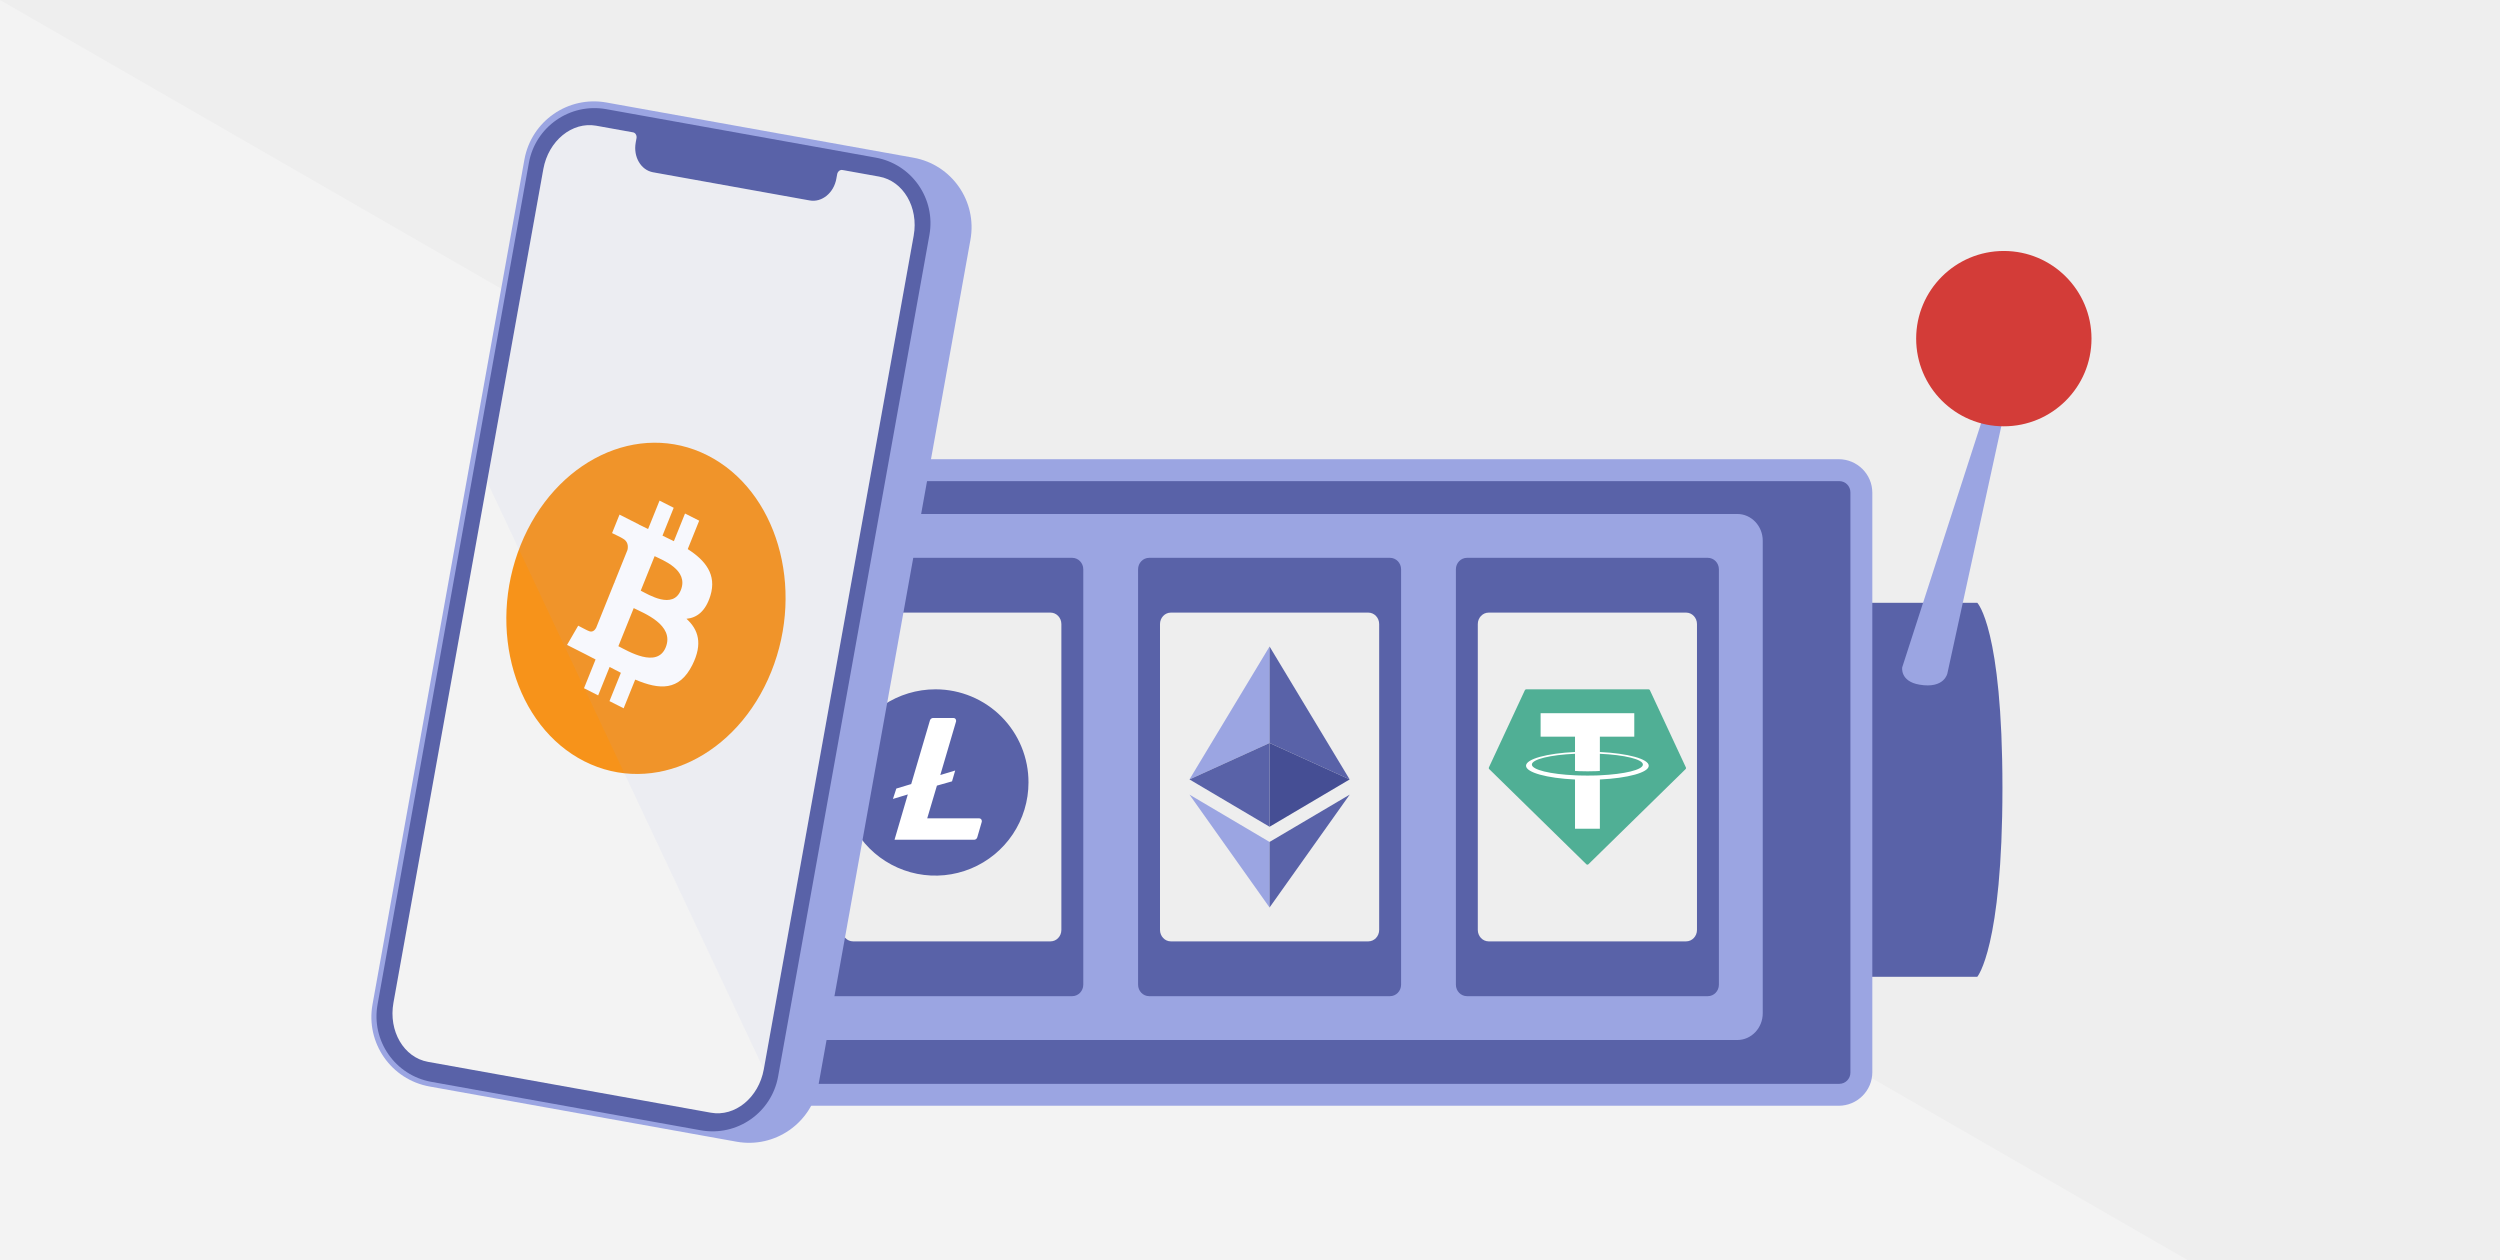
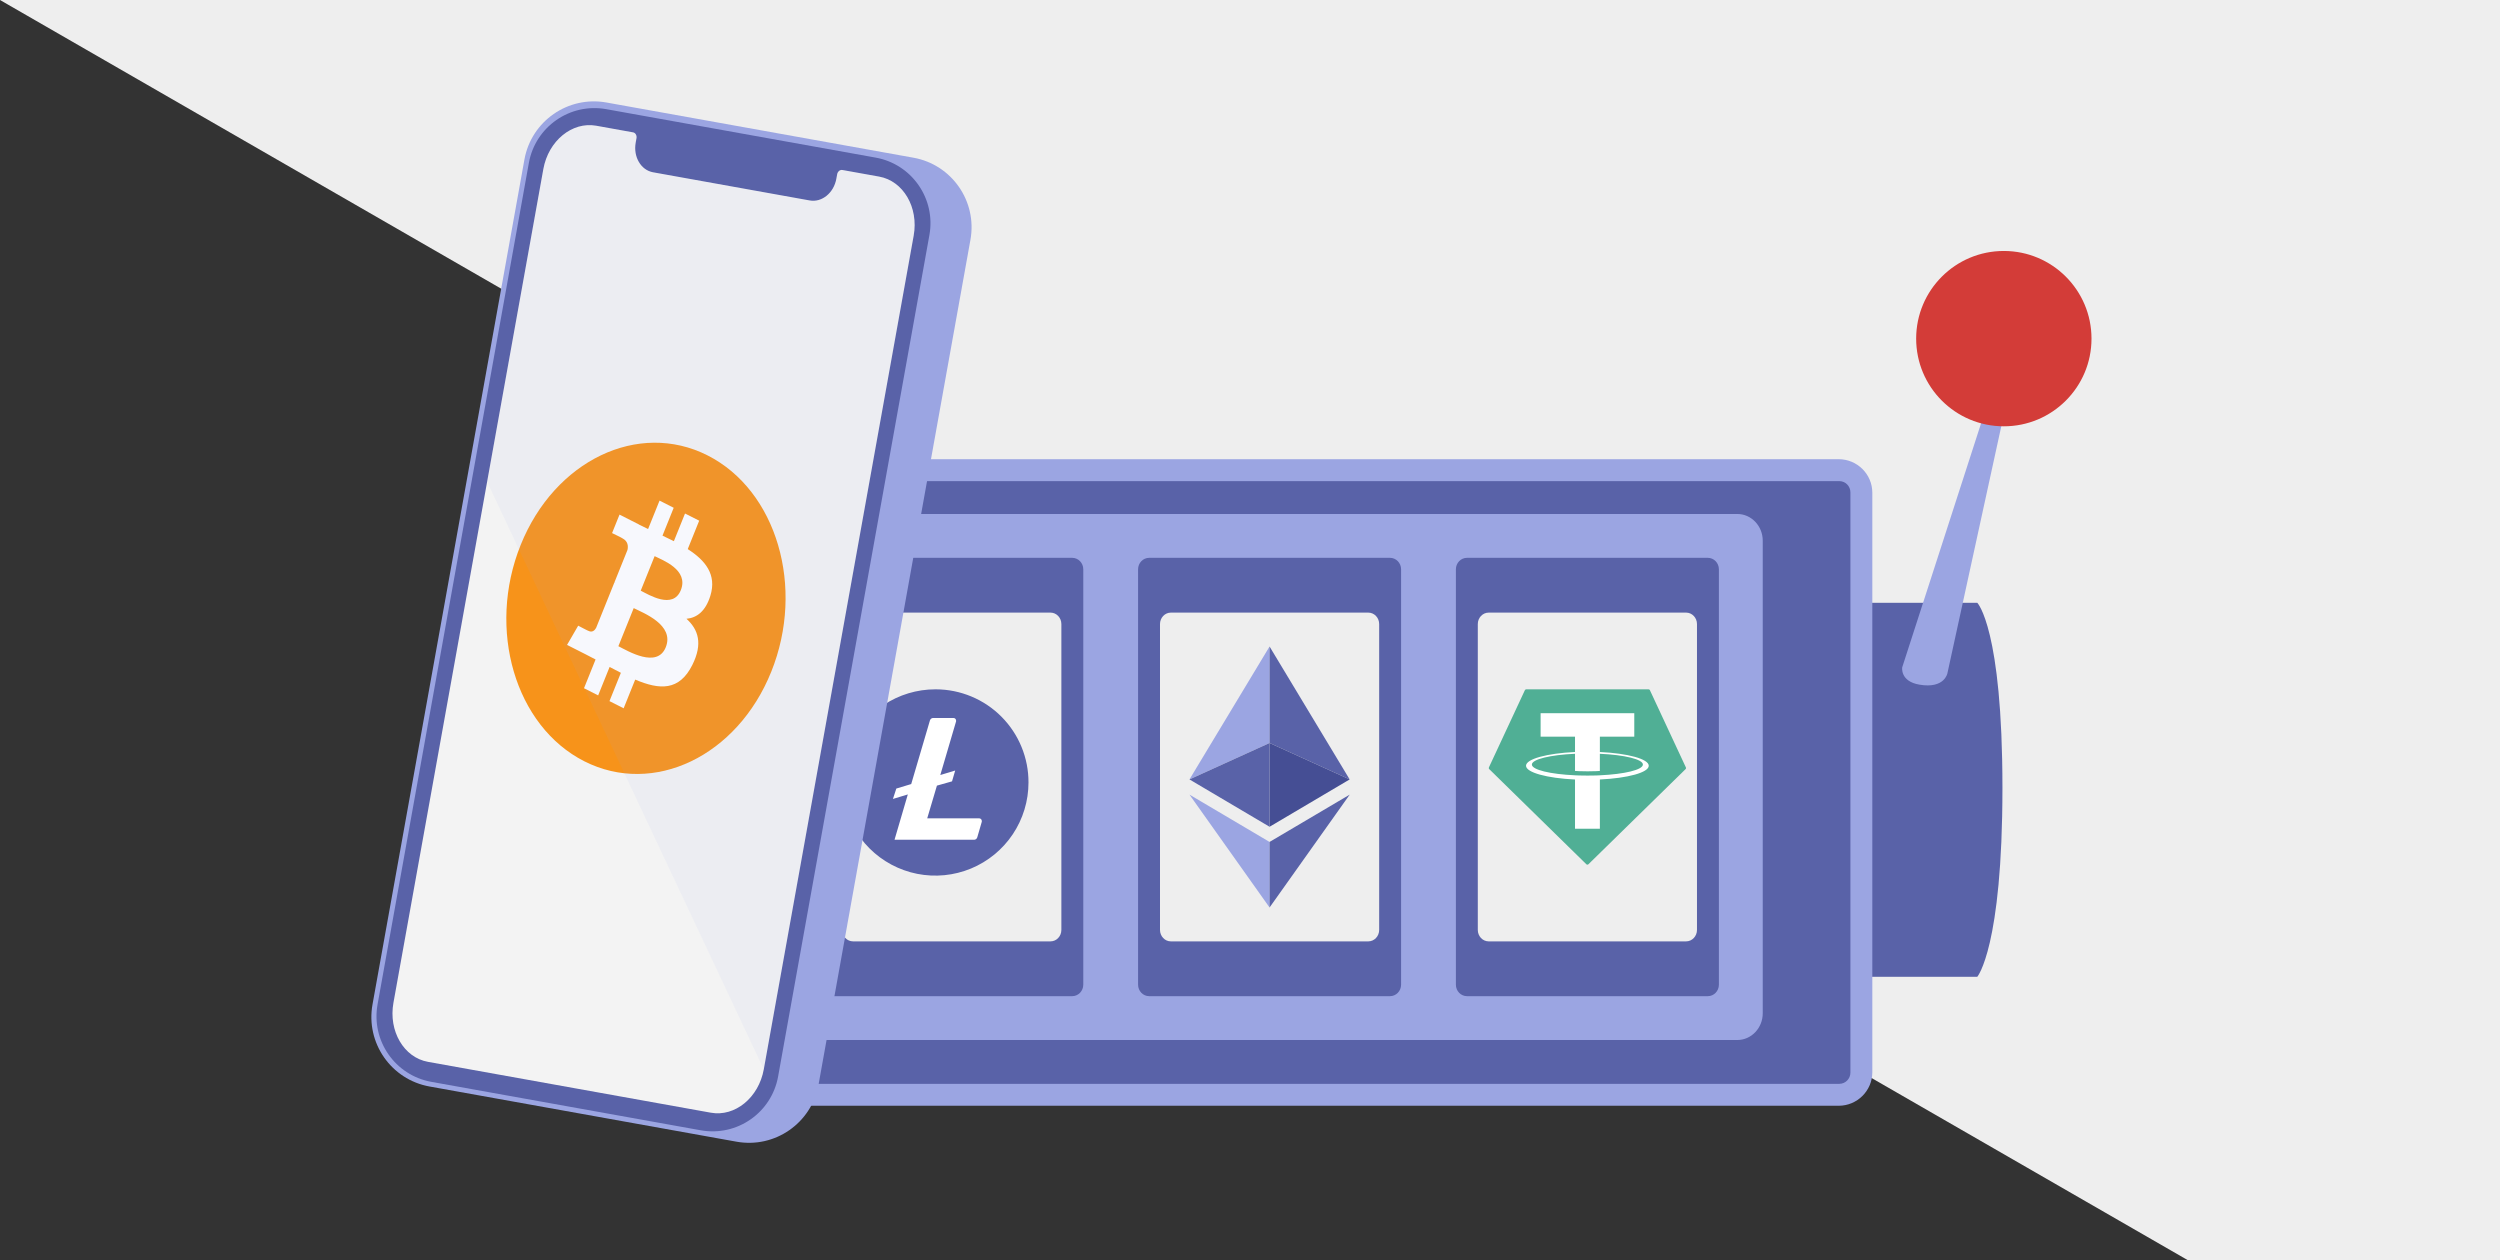
<svg xmlns="http://www.w3.org/2000/svg" width="250" height="126" viewBox="0 0 250 126" fill="none">
  <rect x="0" y="0" width="250" height="126" fill="#333333" stroke="none" />
  <g clip-path="url(#clip0_1319_6749)">
-     <rect width="250" height="126" fill="#F3F3F3" />
    <path d="M250 144L0 0H250V144Z" fill="#EEEEEE" />
    <path d="M197.731 97.677H185.27V60.282H197.731C197.731 60.282 200.244 62.813 200.244 78.785C200.244 94.757 197.731 97.677 197.731 97.677Z" fill="#5962A8" />
    <path d="M190.221 66.734C190.221 66.734 189.99 68.128 191.938 68.465C194.463 68.901 194.743 67.321 194.743 67.321L200.745 39.802L199.073 39.343L190.221 66.734Z" fill="#9BA5E2" />
    <path d="M70.054 45.919H183.863C185.723 45.919 187.232 47.422 187.232 49.273V107.222C187.232 109.073 185.722 110.576 183.862 110.576H70.054C68.195 110.576 66.685 109.073 66.685 107.222V49.273C66.685 47.422 68.195 45.919 70.054 45.919Z" fill="#9BA5E2" />
    <path d="M69.99 48.111H183.927C184.542 48.111 185.041 48.614 185.041 49.234V107.262C185.041 107.881 184.542 108.384 183.928 108.384H69.99C69.376 108.384 68.876 107.881 68.876 107.261V49.234C68.876 48.614 69.376 48.111 69.99 48.111Z" fill="#5962A8" />
    <path d="M80.185 51.398H173.731C175.134 51.398 176.274 52.596 176.274 54.07V101.329C176.274 102.804 175.134 104.001 173.731 104.001H80.185C78.782 104.001 77.644 102.804 77.644 101.33V54.07C77.644 52.595 78.782 51.398 80.185 51.398Z" fill="#9BA5E2" />
    <path d="M83.138 55.782H107.218C107.831 55.782 108.328 56.296 108.328 56.93V98.469C108.328 99.103 107.831 99.617 107.217 99.617H83.138C82.525 99.617 82.027 99.103 82.027 98.469V56.93C82.027 56.296 82.525 55.782 83.138 55.782Z" fill="#5962A8" />
    <path d="M85.306 61.261H105.05C105.65 61.261 106.137 61.775 106.137 62.408V92.991C106.137 93.624 105.65 94.138 105.05 94.138H85.306C84.706 94.138 84.219 93.624 84.219 92.991V62.408C84.219 61.775 84.706 61.261 85.306 61.261Z" fill="#EEEEEE" />
    <path d="M114.919 55.782H138.998C139.611 55.782 140.109 56.296 140.109 56.93V98.469C140.109 99.103 139.611 99.617 138.998 99.617H114.919C114.306 99.617 113.808 99.103 113.808 98.469V56.93C113.808 56.296 114.306 55.782 114.919 55.782Z" fill="#5962A8" />
    <path d="M117.086 61.261H136.83C137.43 61.261 137.917 61.775 137.917 62.408V92.991C137.917 93.624 137.43 94.138 136.83 94.138H117.086C116.487 94.138 116 93.624 116 92.991V62.408C116 61.775 116.487 61.261 117.086 61.261Z" fill="#EEEEEE" />
    <path d="M126.956 64.651L118.946 77.942L126.956 74.301V64.651Z" fill="#9BA5E2" />
    <path d="M126.956 74.301L118.946 77.942L126.956 82.677V74.301Z" fill="#5962A8" />
    <path d="M134.966 77.942L126.956 64.651V74.301L134.966 77.942Z" fill="#5962A8" />
    <path d="M126.956 82.677L134.966 77.942L126.956 74.301V82.677Z" fill="#454E94" />
    <path d="M118.946 79.461L126.956 90.749V84.194L118.946 79.461Z" fill="#9BA5E2" />
    <path d="M126.956 84.194V90.749L134.971 79.461L126.956 84.194Z" fill="#5962A8" />
    <path d="M146.7 55.782H170.779C171.392 55.782 171.89 56.296 171.89 56.93V98.469C171.89 99.103 171.392 99.617 170.779 99.617H146.7C146.087 99.617 145.589 99.103 145.589 98.469V56.93C145.589 56.297 146.087 55.782 146.7 55.782Z" fill="#5962A8" />
    <path d="M148.867 61.261H168.612C169.211 61.261 169.698 61.775 169.698 62.408V92.991C169.698 93.624 169.211 94.138 168.611 94.138H148.867C148.267 94.138 147.78 93.624 147.78 92.991V62.408C147.78 61.775 148.267 61.261 148.867 61.261Z" fill="#EEEEEE" />
    <path fill-rule="evenodd" clip-rule="evenodd" d="M152.488 69.019L148.891 76.739C148.878 76.767 148.873 76.8 148.879 76.831C148.884 76.862 148.9 76.891 148.923 76.913L158.636 86.425C158.664 86.452 158.701 86.467 158.739 86.467C158.777 86.467 158.814 86.452 158.842 86.425L168.556 76.914C168.578 76.892 168.594 76.863 168.599 76.832C168.605 76.8 168.601 76.768 168.587 76.739L164.99 69.019C164.979 68.993 164.96 68.971 164.936 68.956C164.913 68.941 164.886 68.933 164.858 68.933H152.622C152.594 68.932 152.566 68.94 152.542 68.955C152.519 68.971 152.5 68.993 152.488 69.019Z" fill="#50AF95" />
    <path fill-rule="evenodd" clip-rule="evenodd" d="M159.987 77.531C159.918 77.537 159.557 77.559 158.754 77.559C158.114 77.559 157.66 77.539 157.501 77.531C155.031 77.42 153.187 76.981 153.187 76.455C153.187 75.928 155.031 75.49 157.501 75.377V77.094C157.663 77.106 158.125 77.133 158.765 77.133C159.532 77.133 159.916 77.101 159.985 77.094V75.378C162.45 75.49 164.29 75.93 164.29 76.455C164.29 76.98 162.451 77.419 159.985 77.531L159.987 77.531ZM159.987 75.201V73.664H163.428V71.322H154.061V73.664H157.501V75.2C154.705 75.331 152.602 75.897 152.602 76.575C152.602 77.253 154.705 77.819 157.501 77.951V82.873H159.987V77.949C162.776 77.817 164.875 77.252 164.875 76.575C164.875 75.897 162.778 75.332 159.987 75.2L159.987 75.201Z" fill="white" />
    <g clip-path="url(#clip1_1319_6749)">
      <path d="M93.534 86.554C98.122 86.554 101.841 82.835 101.841 78.248C101.841 73.66 98.122 69.941 93.534 69.941C88.946 69.941 85.227 73.66 85.227 78.248C85.227 82.835 88.946 86.554 93.534 86.554Z" fill="white" />
      <path d="M93.534 68.933C91.692 68.933 89.891 69.479 88.359 70.502C86.827 71.526 85.633 72.981 84.928 74.683C84.223 76.385 84.038 78.258 84.398 80.065C84.757 81.872 85.644 83.532 86.947 84.834C88.25 86.137 89.91 87.024 91.717 87.384C93.524 87.743 95.397 87.559 97.099 86.853C98.801 86.148 100.256 84.955 101.279 83.423C102.303 81.891 102.849 80.09 102.849 78.248C102.853 77.028 102.616 75.819 102.152 74.691C101.689 73.563 101.008 72.537 100.148 71.672C99.288 70.807 98.266 70.12 97.14 69.65C96.015 69.18 94.808 68.936 93.588 68.933H93.534ZM93.692 78.563L92.722 81.834H97.91C97.944 81.832 97.978 81.838 98.01 81.85C98.043 81.862 98.072 81.88 98.097 81.904C98.122 81.927 98.143 81.956 98.157 81.987C98.171 82.018 98.179 82.052 98.18 82.086V82.172L97.729 83.728C97.709 83.802 97.665 83.867 97.603 83.912C97.542 83.957 97.467 83.98 97.391 83.976H89.452L90.782 79.443L89.294 79.894L89.632 78.856L91.121 78.406L92.993 72.045C93.013 71.972 93.058 71.908 93.119 71.863C93.18 71.818 93.255 71.795 93.331 71.797H95.338C95.373 71.796 95.407 71.801 95.439 71.813C95.471 71.825 95.501 71.844 95.526 71.867C95.551 71.891 95.572 71.919 95.586 71.95C95.6 71.981 95.608 72.015 95.609 72.05V72.135L94.03 77.503L95.519 77.052L95.203 78.135L93.692 78.563Z" fill="#5962A8" />
    </g>
    <circle cx="200.383" cy="33.864" r="8.767" fill="#D33C38" />
    <path d="M60.644 10.25L91.343 15.77C95.183 16.46 97.736 20.132 97.045 23.972L81.853 108.467C81.163 112.307 77.49 114.86 73.651 114.169L42.952 108.65C39.112 107.959 36.56 104.287 37.25 100.448L52.442 15.952C53.133 12.113 56.805 9.56 60.644 10.25Z" fill="#9BA5E2" />
    <path d="M60.623 10.916L87.563 15.76C91.185 16.411 93.593 19.875 92.942 23.497L77.811 107.65C77.16 111.272 73.696 113.68 70.074 113.029L43.134 108.185C39.513 107.534 37.104 104.07 37.755 100.448L52.886 16.295C53.537 12.673 57.001 10.265 60.623 10.916Z" fill="#5962A8" />
    <path d="M54.334 16.909L39.344 100.277C38.836 103.104 40.382 105.75 42.795 106.184L71.085 111.27C73.502 111.705 75.869 109.763 76.378 106.936L91.367 23.567C91.876 20.736 90.329 18.095 87.916 17.661L84.241 17C84.002 16.957 83.766 17.149 83.715 17.432L83.636 17.874C83.381 19.291 82.191 20.265 80.976 20.047L65.304 17.229C64.09 17.011 63.313 15.683 63.568 14.265L63.648 13.823C63.699 13.541 63.544 13.279 63.305 13.236L59.626 12.574C57.209 12.14 54.842 14.082 54.334 16.909Z" fill="#F3F3F3" />
    <g clip-path="url(#clip2_1319_6749)">
      <path d="M77.124 67.178C73.723 75.625 65.356 79.634 58.436 76.13C51.519 72.628 48.666 62.94 52.068 54.493C55.468 46.044 63.835 42.035 70.753 45.538C77.673 49.04 80.525 58.73 77.124 67.178Z" fill="#F7931A" />
      <path d="M71.034 59.583C71.697 57.452 70.525 56.032 68.774 54.91L69.919 52.068L68.502 51.351L67.388 54.118C67.015 53.93 66.63 53.746 66.249 53.564L67.37 50.778L65.954 50.061L64.809 52.902C64.499 52.755 64.195 52.609 63.902 52.46L63.905 52.452L61.951 51.461L61.207 53.309C61.207 53.309 62.264 53.815 62.237 53.829C62.81 54.12 62.834 54.621 62.746 55L61.443 58.238C61.483 58.258 61.533 58.286 61.588 58.326C61.541 58.302 61.49 58.276 61.438 58.25L59.612 62.786C59.498 62.994 59.25 63.292 58.849 63.09C58.859 63.118 57.819 62.568 57.819 62.568L56.705 64.491L58.549 65.425C58.892 65.599 59.227 65.777 59.557 65.948L58.401 68.822L59.816 69.539L60.961 66.695C61.346 66.902 61.721 67.096 62.088 67.281L60.947 70.112L62.365 70.829L63.52 67.96C65.97 68.999 67.933 69.111 69.239 66.484C70.292 64.369 69.84 62.959 68.647 61.878C69.674 61.783 70.55 61.143 71.034 59.583ZM66.576 64.726C65.712 66.874 62.798 65.105 61.837 64.62L63.371 60.811C64.331 61.298 67.478 62.485 66.576 64.726ZM68.081 59.019C67.293 60.973 64.873 59.473 64.073 59.068L65.463 55.614C66.263 56.019 68.901 56.98 68.081 59.019Z" fill="white" />
    </g>
    <path opacity="0.08" d="M54.334 16.909L48.712 48.172L76.378 106.936L91.367 23.567C91.876 20.736 90.329 18.095 87.916 17.661L84.241 17C84.002 16.957 83.766 17.149 83.715 17.432L83.636 17.874C83.381 19.291 82.191 20.265 80.976 20.047L65.304 17.229C64.09 17.011 63.313 15.683 63.568 14.265L63.648 13.823C63.698 13.541 63.544 13.279 63.305 13.236L59.626 12.574C57.209 12.14 54.842 14.082 54.334 16.909Z" fill="#9BA5E2" />
  </g>
  <defs>
    <clipPath id="clip0_1319_6749">
      <rect width="250" height="126" fill="white" />
    </clipPath>
    <clipPath id="clip1_1319_6749">
      <rect width="18.63" height="18.63" fill="white" transform="translate(84.219 68.933)" />
    </clipPath>
    <clipPath id="clip2_1319_6749">
      <rect width="27.738" height="33.286" fill="white" transform="translate(53.89 42) rotate(10.193)" />
    </clipPath>
  </defs>
</svg>